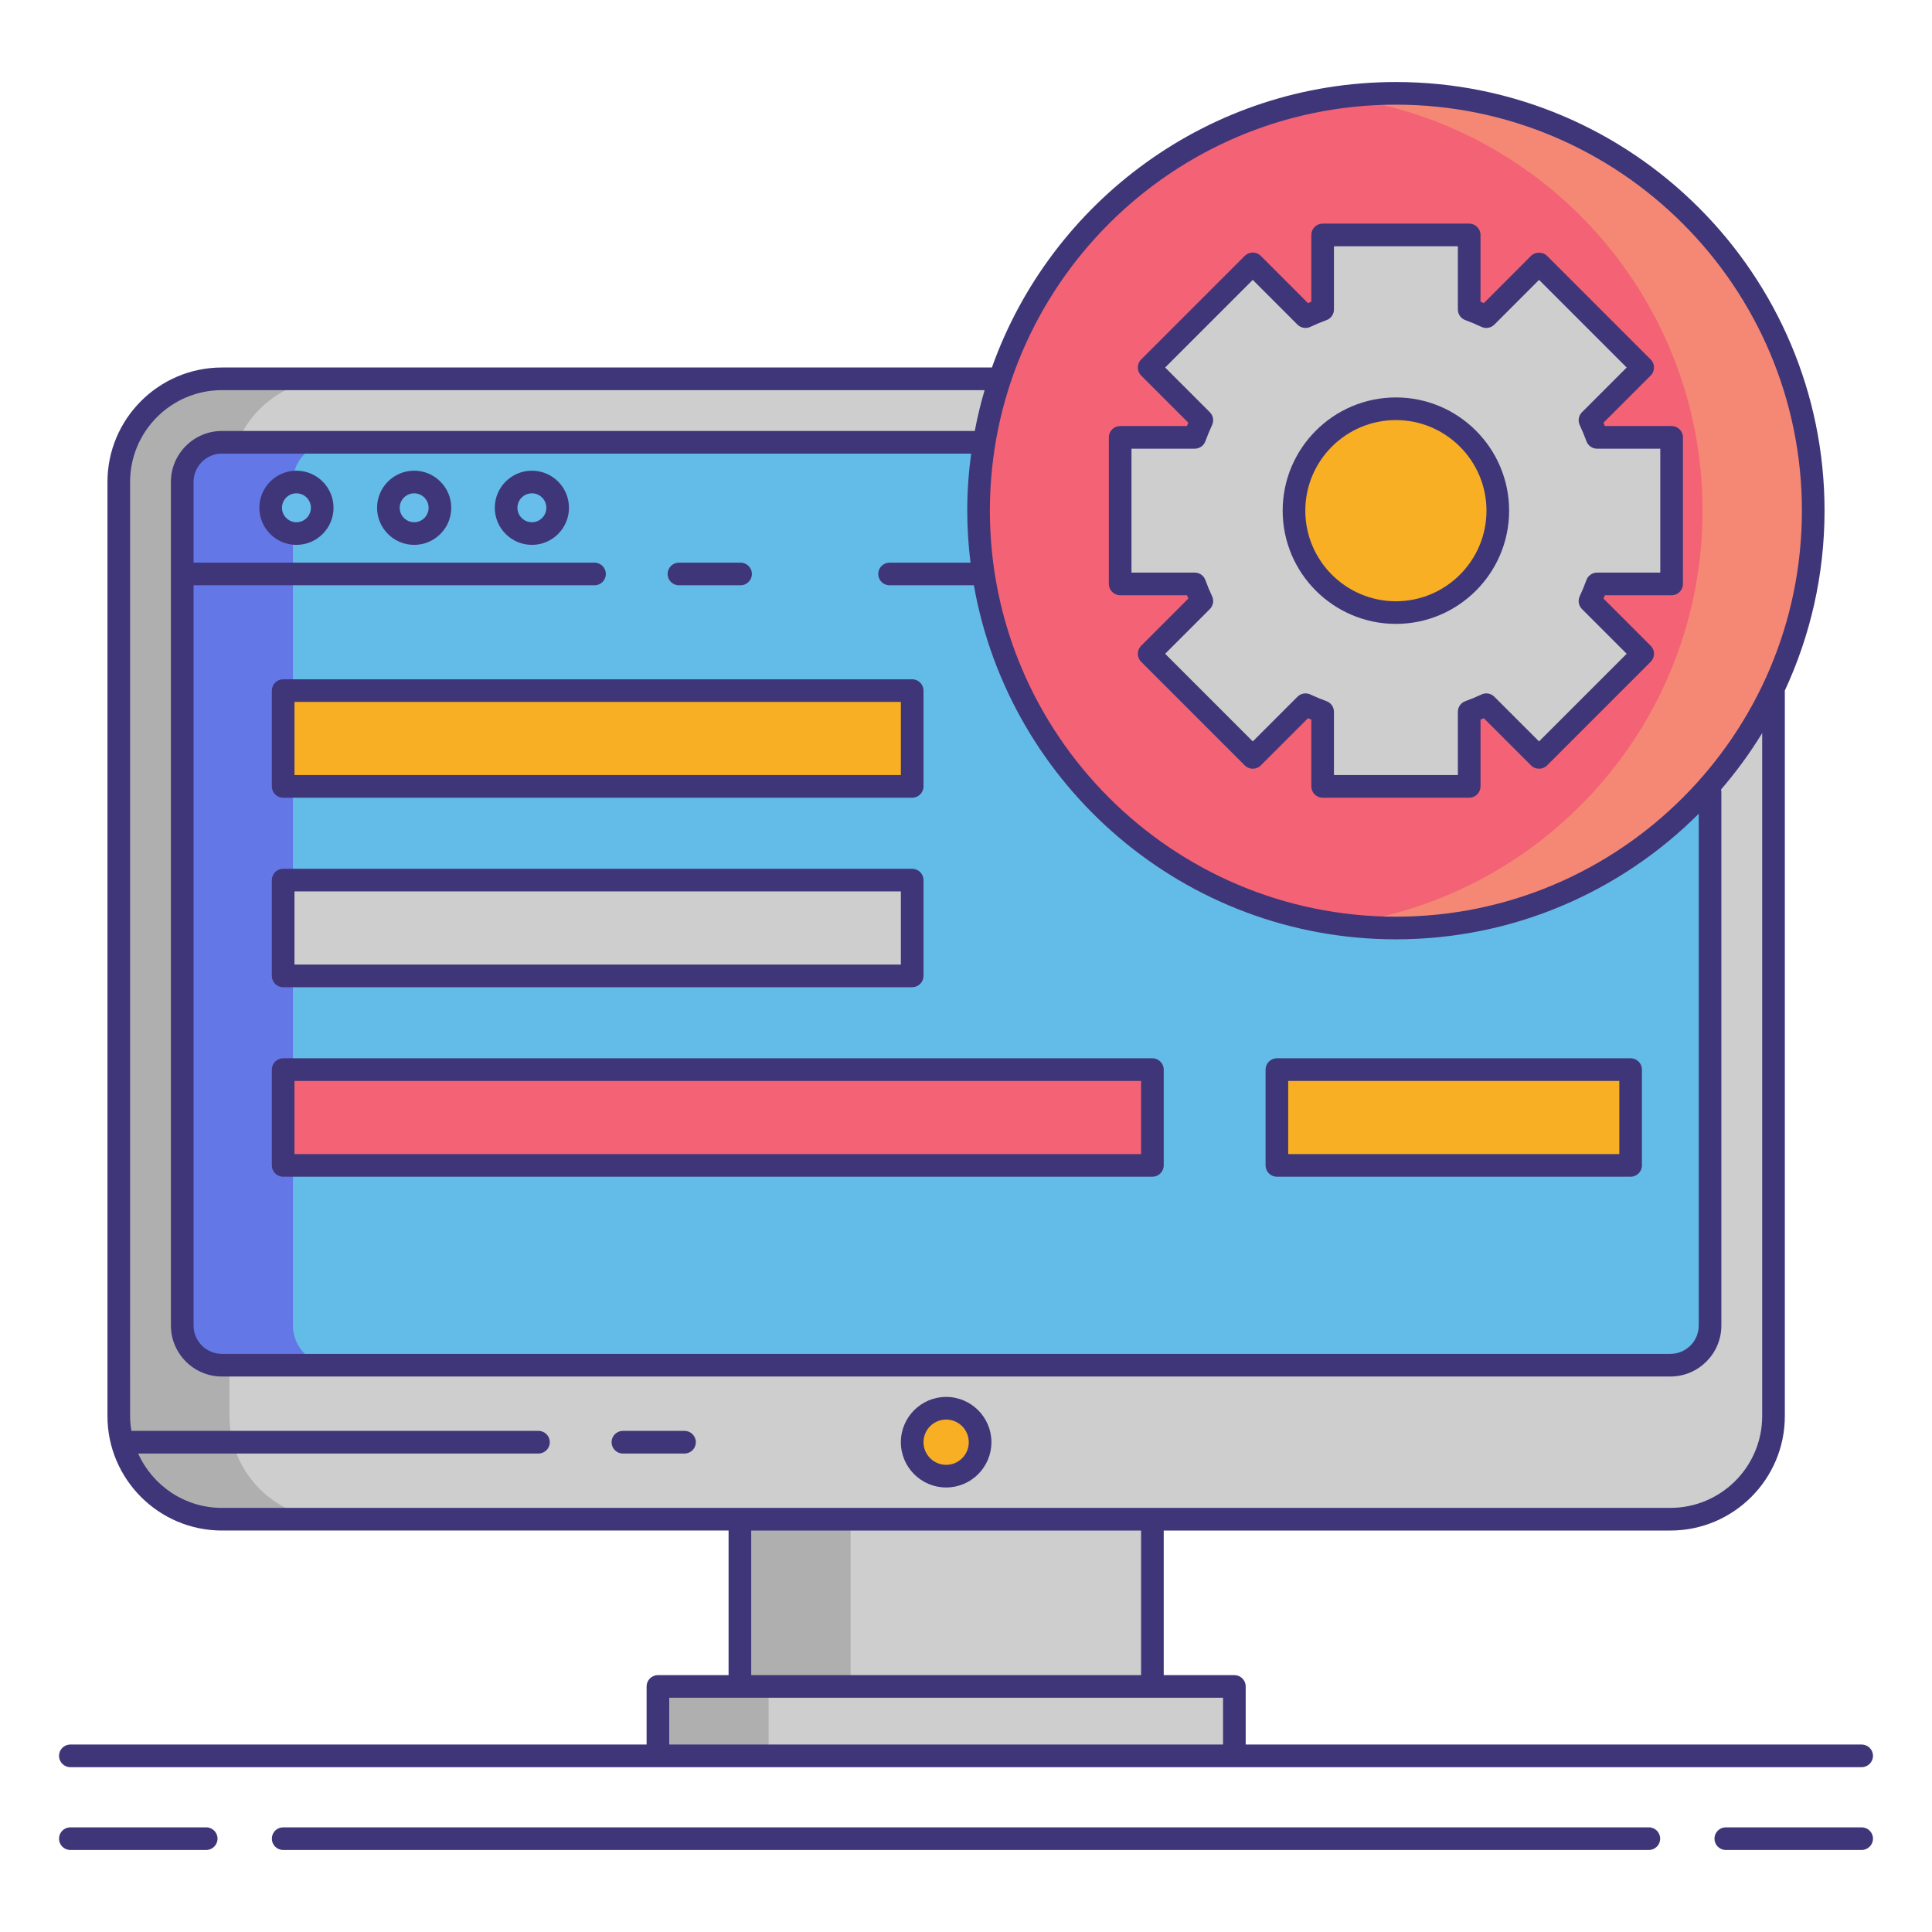
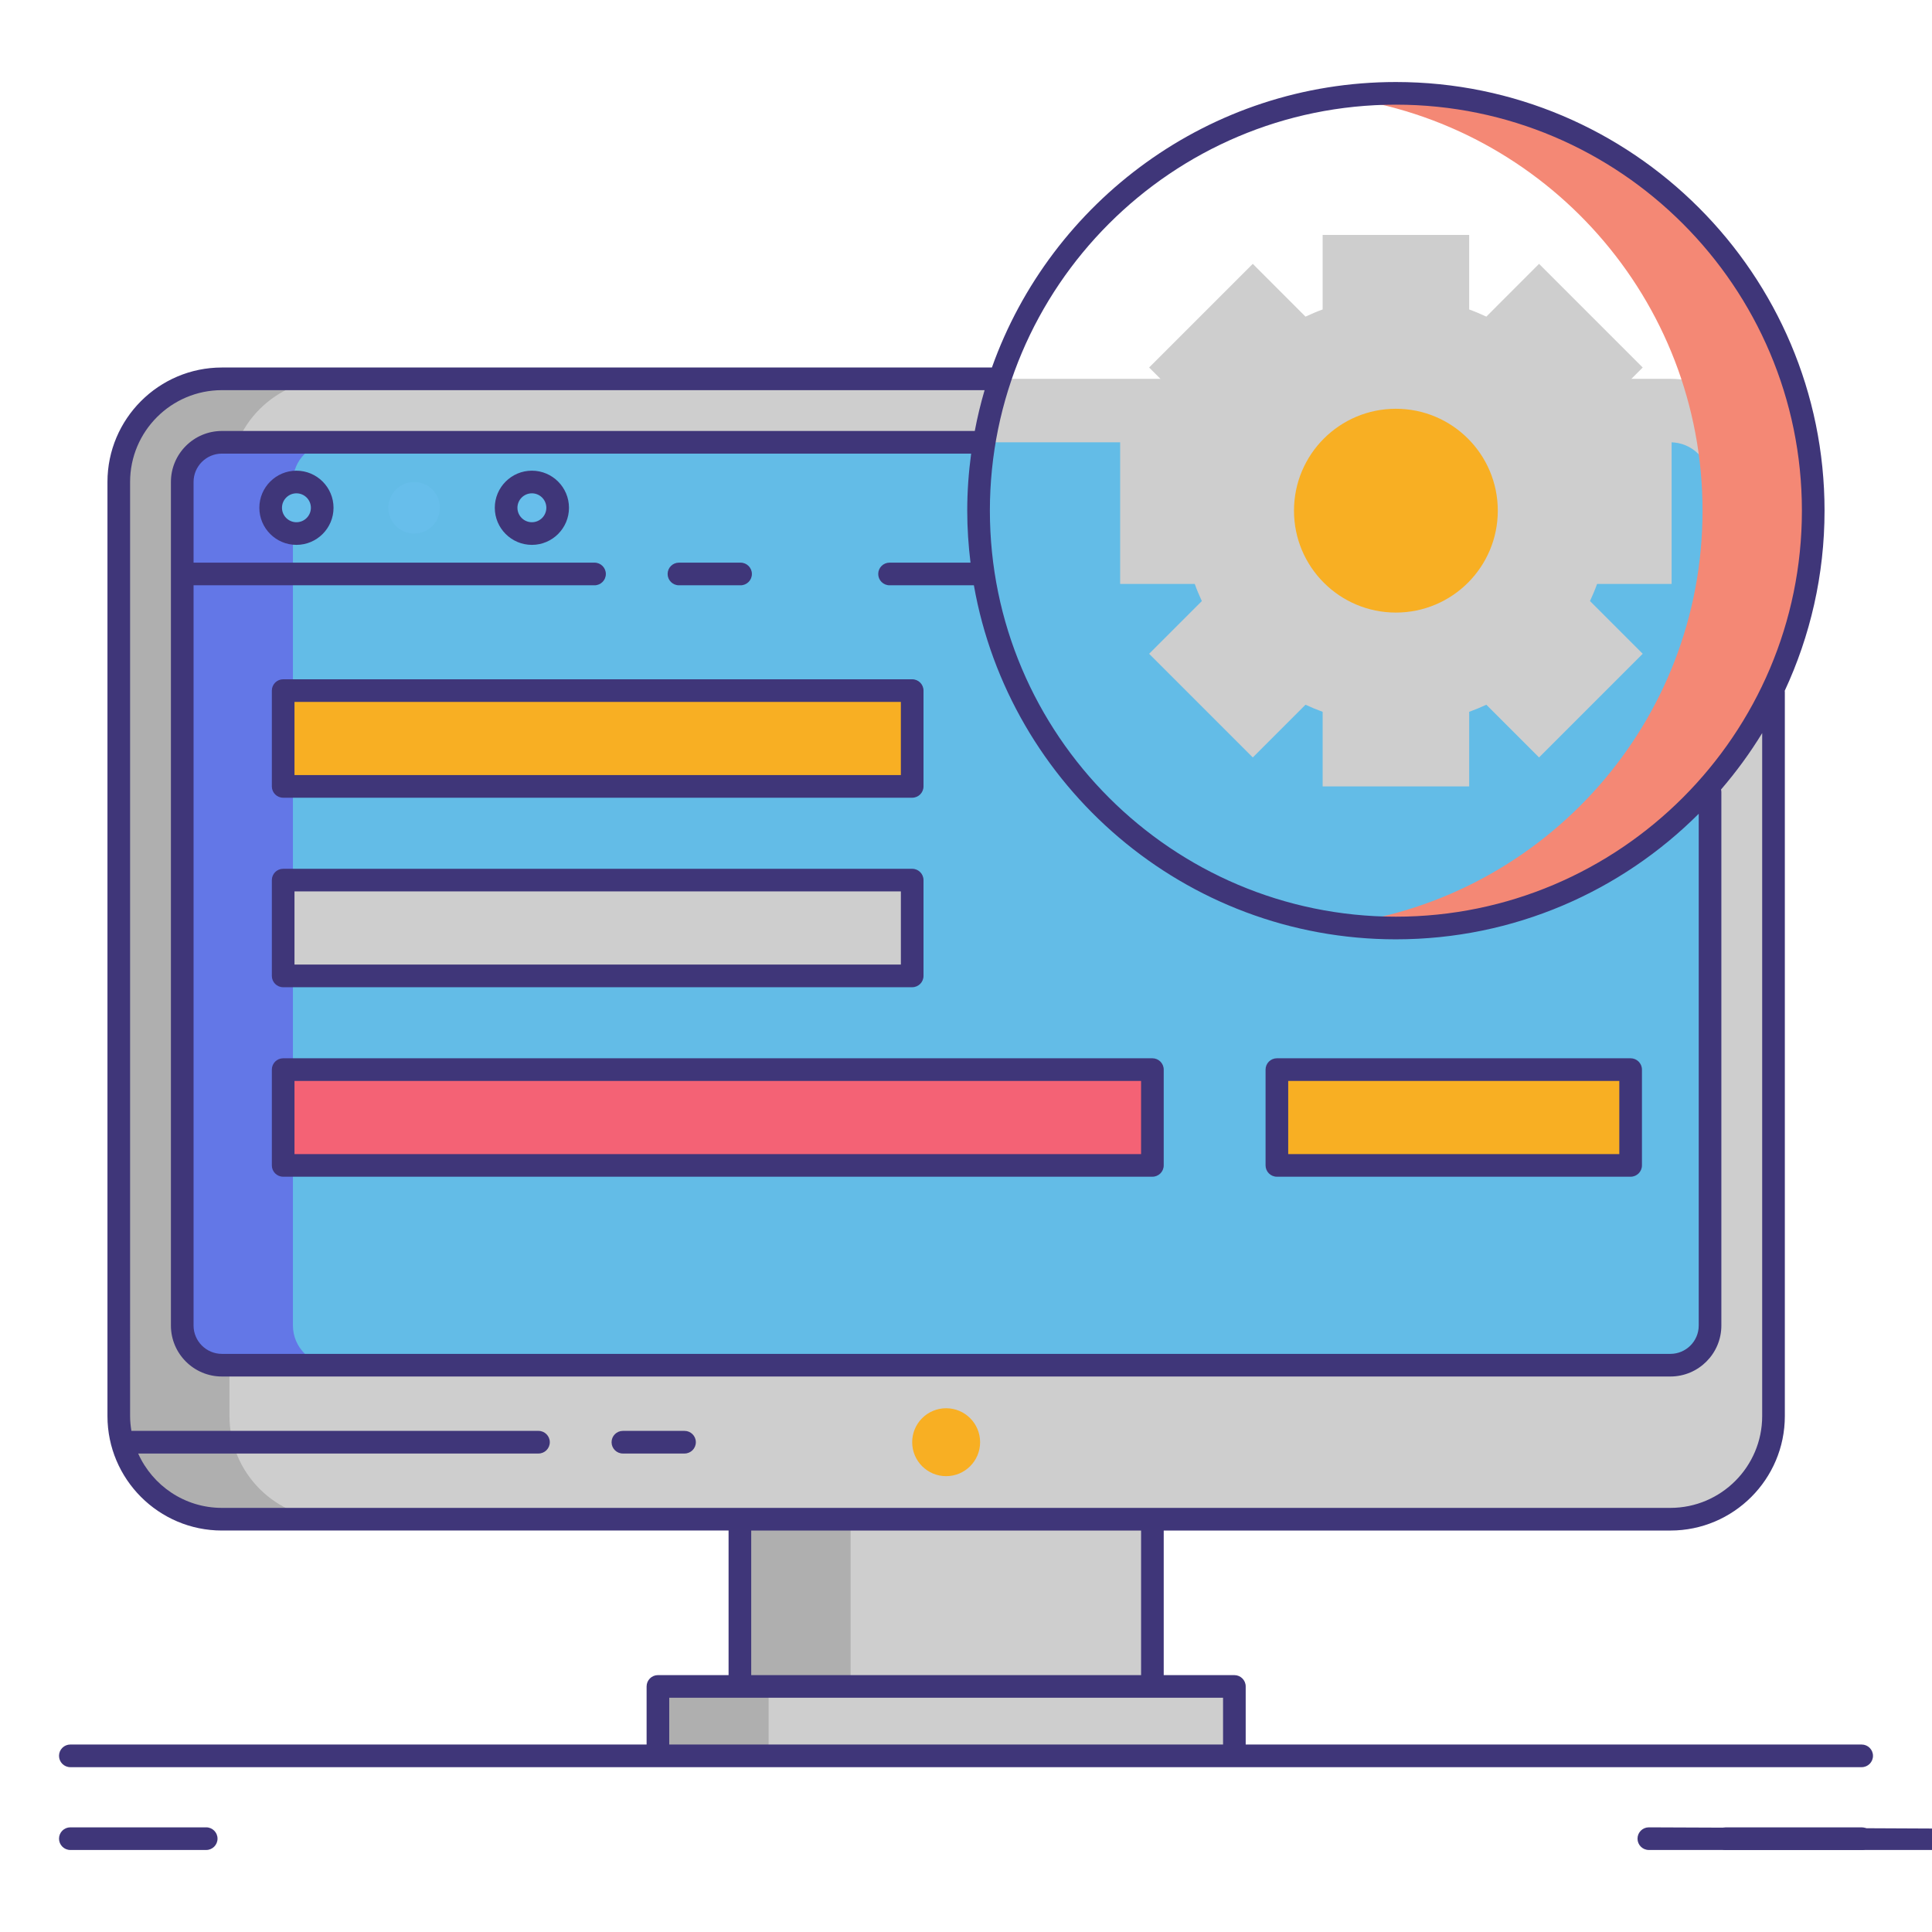
<svg xmlns="http://www.w3.org/2000/svg" id="Layer_1" x="0px" y="0px" viewBox="0 0 256 256" xml:space="preserve">
  <g>
    <path fill="#CECECE" d="M29.404,201.304c-7.535,0-13.665-6.13-13.665-13.665V63.862c0-7.535,6.13-13.665,13.665-13.665h191.931  c7.535,0,13.665,6.13,13.665,13.665v123.776c0,7.535-6.13,13.665-13.665,13.665H29.404z" />
    <g>
      <path fill="#AFAFAF" d="M30.406,187.639V63.862c0-7.534,6.13-13.665,13.665-13.665H29.404c-7.534,0-13.665,6.13-13.665,13.665   v123.776c0,7.535,6.13,13.665,13.665,13.665H44.07C36.536,201.304,30.406,195.173,30.406,187.639z" />
    </g>
    <path fill="#63BCE7" d="M226.59,175.639c0,2.891-2.365,5.256-5.256,5.256H29.404c-2.891,0-5.256-2.365-5.256-5.256V63.862  c0-2.891,2.365-5.256,5.256-5.256h191.931c2.891,0,5.256,2.365,5.256,5.256V175.639z" />
    <g>
      <path fill="#6377E7" d="M38.815,175.639V63.862c0-2.891,2.365-5.256,5.256-5.256H29.404c-2.891,0-5.256,2.365-5.256,5.256v111.777   c0,2.891,2.365,5.256,5.256,5.256H44.07C41.18,180.895,38.815,178.529,38.815,175.639z" />
    </g>
    <rect x="87.178" y="223.462" fill="#CECECE" width="76.383" height="9.197" />
    <g>
      <rect x="87.178" y="223.462" fill="#AFAFAF" width="14.667" height="9.197" />
    </g>
    <rect x="98.04" y="201.304" fill="#CECECE" width="54.659" height="22.158" />
    <g>
      <rect x="98.04" y="201.304" fill="#AFAFAF" width="14.667" height="22.158" />
    </g>
    <circle fill="#F8AF23" cx="125.369" cy="191.099" r="4.5" />
    <g>
      <circle fill="#67BEEB" cx="39.279" cy="67.283" r="3.415" />
      <circle fill="#67BEEB" cx="54.878" cy="67.283" r="3.415" />
      <circle fill="#67BEEB" cx="70.477" cy="67.283" r="3.415" />
    </g>
-     <circle fill="#F46275" cx="184.963" cy="67.666" r="55.298" />
    <g>
      <path fill="#F48875" d="M184.963,12.368c-2.488,0-4.932,0.18-7.333,0.499c27.072,3.59,47.965,26.747,47.965,54.8   s-20.893,51.21-47.965,54.8c2.401,0.318,4.845,0.499,7.333,0.499c30.54,0,55.298-24.758,55.298-55.298   S215.503,12.368,184.963,12.368z" />
    </g>
    <path fill="#CECECE" d="M211.623,77.372c-0.279,0.779-0.596,1.529-0.941,2.272l6.985,6.985l-13.735,13.735l-6.985-6.985  c-0.743,0.346-1.5,0.662-2.272,0.941v9.882h-19.418V94.32c-0.772-0.279-1.529-0.596-2.272-0.941L166,100.364l-13.735-13.735  l6.985-6.985c-0.346-0.743-0.662-1.493-0.941-2.272h-9.882V57.953h9.882c0.279-0.772,0.596-1.529,0.941-2.272l-6.985-6.985  L166,34.962l6.985,6.992c0.743-0.346,1.5-0.669,2.272-0.949v-9.875h19.418v9.875c0.772,0.279,1.529,0.603,2.272,0.949l6.985-6.992  l13.735,13.735l-6.985,6.985c0.346,0.743,0.662,1.5,0.941,2.272h9.875v19.418H211.623z" />
    <circle fill="#F8AF23" cx="184.963" cy="67.666" r="13.503" />
    <rect x="37.52" y="91.509" fill="#F8AF23" width="83.349" height="12.693" />
    <rect x="37.52" y="116.618" fill="#CECECE" width="83.349" height="12.693" />
    <rect x="37.52" y="141.728" fill="#F46275" width="115.178" height="12.693" />
    <rect x="169.194" y="141.728" fill="#F8AF23" width="46.873" height="12.693" />
    <g>
      <path fill="#3F3679" d="M27.323,242.132H9.32c-0.829,0-1.5,0.672-1.5,1.5s0.671,1.5,1.5,1.5h18.003c0.829,0,1.5-0.672,1.5-1.5   S28.152,242.132,27.323,242.132z" />
      <path fill="#3F3679" d="M246.68,242.132h-18.003c-0.828,0-1.5,0.672-1.5,1.5s0.672,1.5,1.5,1.5h18.003c0.828,0,1.5-0.672,1.5-1.5   S247.508,242.132,246.68,242.132z" />
-       <path fill="#3F3679" d="M218.479,242.132H37.521c-0.829,0-1.5,0.672-1.5,1.5s0.671,1.5,1.5,1.5h180.959c0.828,0,1.5-0.672,1.5-1.5   S219.308,242.132,218.479,242.132z" />
+       <path fill="#3F3679" d="M218.479,242.132c-0.829,0-1.5,0.672-1.5,1.5s0.671,1.5,1.5,1.5h180.959c0.828,0,1.5-0.672,1.5-1.5   S219.308,242.132,218.479,242.132z" />
      <path fill="#3F3679" d="M9.32,234.159h77.858h76.383h83.119c0.828,0,1.5-0.672,1.5-1.5s-0.672-1.5-1.5-1.5h-81.619v-7.697   c0-0.828-0.672-1.5-1.5-1.5h-9.362v-19.158h67.137c8.361,0,15.164-6.803,15.164-15.165V91.682c0-0.051-0.01-0.098-0.015-0.148   c3.378-7.262,5.277-15.345,5.277-23.868c0-31.318-25.479-56.798-56.798-56.798c-24.669,0-45.704,15.812-53.53,37.829H29.404   c-8.362,0-15.165,6.803-15.165,15.165v123.776c0,8.362,6.803,15.165,15.165,15.165H96.54v19.158h-9.362   c-0.829,0-1.5,0.672-1.5,1.5v7.697H9.32c-0.829,0-1.5,0.672-1.5,1.5S8.491,234.159,9.32,234.159z M184.963,13.868   c29.664,0,53.798,24.134,53.798,53.798c0,29.665-24.134,53.799-53.798,53.799c-29.665,0-53.799-24.134-53.799-53.799   C131.164,38.002,155.298,13.868,184.963,13.868z M25.648,77.554h53.13c0.829,0,1.5-0.672,1.5-1.5s-0.671-1.5-1.5-1.5h-53.13   V63.862c0-2.071,1.685-3.756,3.756-3.756h99.278c-0.331,2.475-0.518,4.995-0.518,7.56c0,2.333,0.158,4.628,0.433,6.888h-10.727   c-0.829,0-1.5,0.672-1.5,1.5s0.671,1.5,1.5,1.5h11.174c4.695,26.62,27.974,46.911,55.919,46.911   c15.651,0,29.844-6.364,40.127-16.639v67.813c0,2.071-1.685,3.756-3.755,3.756H29.404c-2.071,0-3.756-1.685-3.756-3.756V77.554z    M18.307,192.599h53.044c0.829,0,1.5-0.672,1.5-1.5s-0.671-1.5-1.5-1.5h-53.94c-0.104-0.64-0.173-1.291-0.173-1.96V63.862   c0-6.708,5.457-12.165,12.165-12.165h101.061c-0.519,1.769-0.955,3.573-1.301,5.409h-99.76c-3.725,0-6.756,3.03-6.756,6.756   v111.776c0,3.726,3.031,6.756,6.756,6.756h191.931c3.725,0,6.755-3.03,6.755-6.756v-70.676c0-0.12-0.018-0.235-0.044-0.347   c2.009-2.339,3.841-4.833,5.453-7.478v90.5c0,6.708-5.457,12.165-12.164,12.165h-68.637H98.04H29.404   C24.463,199.804,20.21,196.839,18.307,192.599z M99.54,202.804h51.659v19.158H99.54V202.804z M88.678,224.962h9.362h54.659h9.362   v6.197H88.678V224.962z" />
-       <path fill="#3F3679" d="M125.369,197.099c3.309,0,6-2.691,6-6s-2.691-6-6-6s-6,2.691-6,6S122.061,197.099,125.369,197.099z    M125.369,188.099c1.654,0,3,1.346,3,3s-1.346,3-3,3s-3-1.346-3-3S123.715,188.099,125.369,188.099z" />
      <path fill="#3F3679" d="M90.703,189.599h-8.167c-0.829,0-1.5,0.672-1.5,1.5s0.671,1.5,1.5,1.5h8.167c0.829,0,1.5-0.672,1.5-1.5   S91.531,189.599,90.703,189.599z" />
      <path fill="#3F3679" d="M89.963,77.554h8.167c0.829,0,1.5-0.672,1.5-1.5s-0.671-1.5-1.5-1.5h-8.167c-0.829,0-1.5,0.672-1.5,1.5   S89.135,77.554,89.963,77.554z" />
      <path fill="#3F3679" d="M39.279,62.368c-2.71,0-4.915,2.205-4.915,4.915s2.205,4.915,4.915,4.915s4.915-2.205,4.915-4.915   S41.989,62.368,39.279,62.368z M39.279,69.198c-1.056,0-1.915-0.859-1.915-1.915s0.859-1.915,1.915-1.915s1.915,0.859,1.915,1.915   S40.335,69.198,39.279,69.198z" />
-       <path fill="#3F3679" d="M54.878,62.368c-2.71,0-4.915,2.205-4.915,4.915s2.205,4.915,4.915,4.915s4.915-2.205,4.915-4.915   S57.588,62.368,54.878,62.368z M54.878,69.198c-1.056,0-1.915-0.859-1.915-1.915s0.859-1.915,1.915-1.915s1.915,0.859,1.915,1.915   S55.935,69.198,54.878,69.198z" />
      <path fill="#3F3679" d="M70.478,62.368c-2.71,0-4.915,2.205-4.915,4.915s2.205,4.915,4.915,4.915c2.71,0,4.915-2.205,4.915-4.915   S73.187,62.368,70.478,62.368z M70.478,69.198c-1.056,0-1.915-0.859-1.915-1.915s0.859-1.915,1.915-1.915s1.915,0.859,1.915,1.915   S71.534,69.198,70.478,69.198z" />
-       <path fill="#3F3679" d="M148.427,78.872h8.851c0.059,0.146,0.12,0.293,0.183,0.44l-6.255,6.256c-0.586,0.586-0.586,1.535,0,2.121   l13.734,13.734c0.586,0.586,1.535,0.586,2.121,0l6.257-6.256c0.146,0.063,0.293,0.123,0.439,0.183v8.852   c0,0.828,0.672,1.5,1.5,1.5h19.419c0.828,0,1.5-0.672,1.5-1.5v-8.852c0.146-0.06,0.293-0.12,0.439-0.183l6.257,6.256   c0.586,0.586,1.535,0.586,2.121,0l13.734-13.734c0.586-0.586,0.586-1.535,0-2.121l-6.255-6.256   c0.063-0.147,0.124-0.295,0.183-0.44h8.843c0.828,0,1.5-0.672,1.5-1.5V57.953c0-0.828-0.672-1.5-1.5-1.5h-8.844   c-0.06-0.146-0.12-0.293-0.183-0.439l6.256-6.257c0.586-0.586,0.586-1.535,0-2.121l-13.734-13.734   c-0.563-0.563-1.562-0.563-2.122,0l-6.254,6.262c-0.149-0.064-0.296-0.126-0.441-0.186v-8.847c0-0.828-0.672-1.5-1.5-1.5h-19.419   c-0.828,0-1.5,0.672-1.5,1.5v8.847c-0.146,0.06-0.292,0.121-0.441,0.186l-6.254-6.262c-0.281-0.281-0.663-0.439-1.062-0.439   c-0.397,0-0.779,0.158-1.061,0.439l-13.734,13.734c-0.586,0.586-0.586,1.535,0,2.121l6.256,6.257   c-0.063,0.146-0.123,0.293-0.183,0.439h-8.852c-0.828,0-1.5,0.672-1.5,1.5v19.419C146.927,78.2,147.599,78.872,148.427,78.872z    M149.927,59.453h8.383c0.632,0,1.195-0.396,1.41-0.989c0.258-0.711,0.557-1.434,0.89-2.148c0.267-0.572,0.147-1.249-0.299-1.694   l-5.924-5.925l11.612-11.612l5.925,5.931c0.446,0.444,1.124,0.565,1.695,0.299c0.775-0.361,1.479-0.654,2.148-0.897   c0.594-0.215,0.989-0.778,0.989-1.41v-8.375h16.419v8.375c0,0.632,0.396,1.195,0.989,1.41c0.67,0.243,1.373,0.536,2.148,0.897   c0.571,0.268,1.248,0.146,1.695-0.299l5.925-5.931l11.612,11.612l-5.924,5.925c-0.446,0.445-0.565,1.122-0.299,1.694   c0.333,0.715,0.632,1.438,0.89,2.148c0.215,0.594,0.778,0.989,1.41,0.989h8.375v16.419h-8.375c-0.634,0-1.198,0.397-1.412,0.994   c-0.248,0.693-0.539,1.395-0.888,2.144c-0.267,0.572-0.147,1.249,0.299,1.694l5.924,5.925l-11.613,11.613l-5.925-5.924   c-0.445-0.447-1.124-0.566-1.694-0.299c-0.715,0.333-1.438,0.632-2.148,0.89c-0.594,0.215-0.989,0.778-0.989,1.41v8.383h-16.419   v-8.383c0-0.632-0.396-1.195-0.989-1.41c-0.711-0.258-1.434-0.557-2.148-0.89c-0.571-0.267-1.249-0.147-1.694,0.299L166,98.242   l-11.613-11.613l5.924-5.925c0.446-0.445,0.565-1.122,0.299-1.694c-0.349-0.749-0.64-1.45-0.888-2.144   c-0.214-0.597-0.778-0.994-1.412-0.994h-8.383V59.453z" />
-       <path fill="#3F3679" d="M184.963,82.669c8.272,0,15.003-6.73,15.003-15.003s-6.73-15.003-15.003-15.003   s-15.003,6.73-15.003,15.003S176.69,82.669,184.963,82.669z M184.963,55.663c6.618,0,12.003,5.385,12.003,12.003   s-5.385,12.003-12.003,12.003s-12.003-5.385-12.003-12.003S178.345,55.663,184.963,55.663z" />
      <path fill="#3F3679" d="M37.521,105.702h83.349c0.829,0,1.5-0.672,1.5-1.5V91.509c0-0.828-0.671-1.5-1.5-1.5H37.521   c-0.829,0-1.5,0.672-1.5,1.5v12.693C36.021,105.03,36.692,105.702,37.521,105.702z M39.021,93.009h80.349v9.693H39.021V93.009z" />
      <path fill="#3F3679" d="M37.521,130.812h83.349c0.829,0,1.5-0.672,1.5-1.5v-12.693c0-0.828-0.671-1.5-1.5-1.5H37.521   c-0.829,0-1.5,0.672-1.5,1.5v12.693C36.021,130.14,36.692,130.812,37.521,130.812z M39.021,118.118h80.349v9.693H39.021V118.118z" />
      <path fill="#3F3679" d="M37.521,155.921h115.178c0.828,0,1.5-0.672,1.5-1.5v-12.693c0-0.828-0.672-1.5-1.5-1.5H37.521   c-0.829,0-1.5,0.672-1.5,1.5v12.693C36.021,155.249,36.692,155.921,37.521,155.921z M39.021,143.228h112.178v9.693H39.021V143.228   z" />
      <path fill="#3F3679" d="M169.194,155.921h46.873c0.828,0,1.5-0.672,1.5-1.5v-12.693c0-0.828-0.672-1.5-1.5-1.5h-46.873   c-0.828,0-1.5,0.672-1.5,1.5v12.693C167.694,155.249,168.366,155.921,169.194,155.921z M170.694,143.228h43.873v9.693h-43.873   V143.228z" />
    </g>
  </g>
</svg>